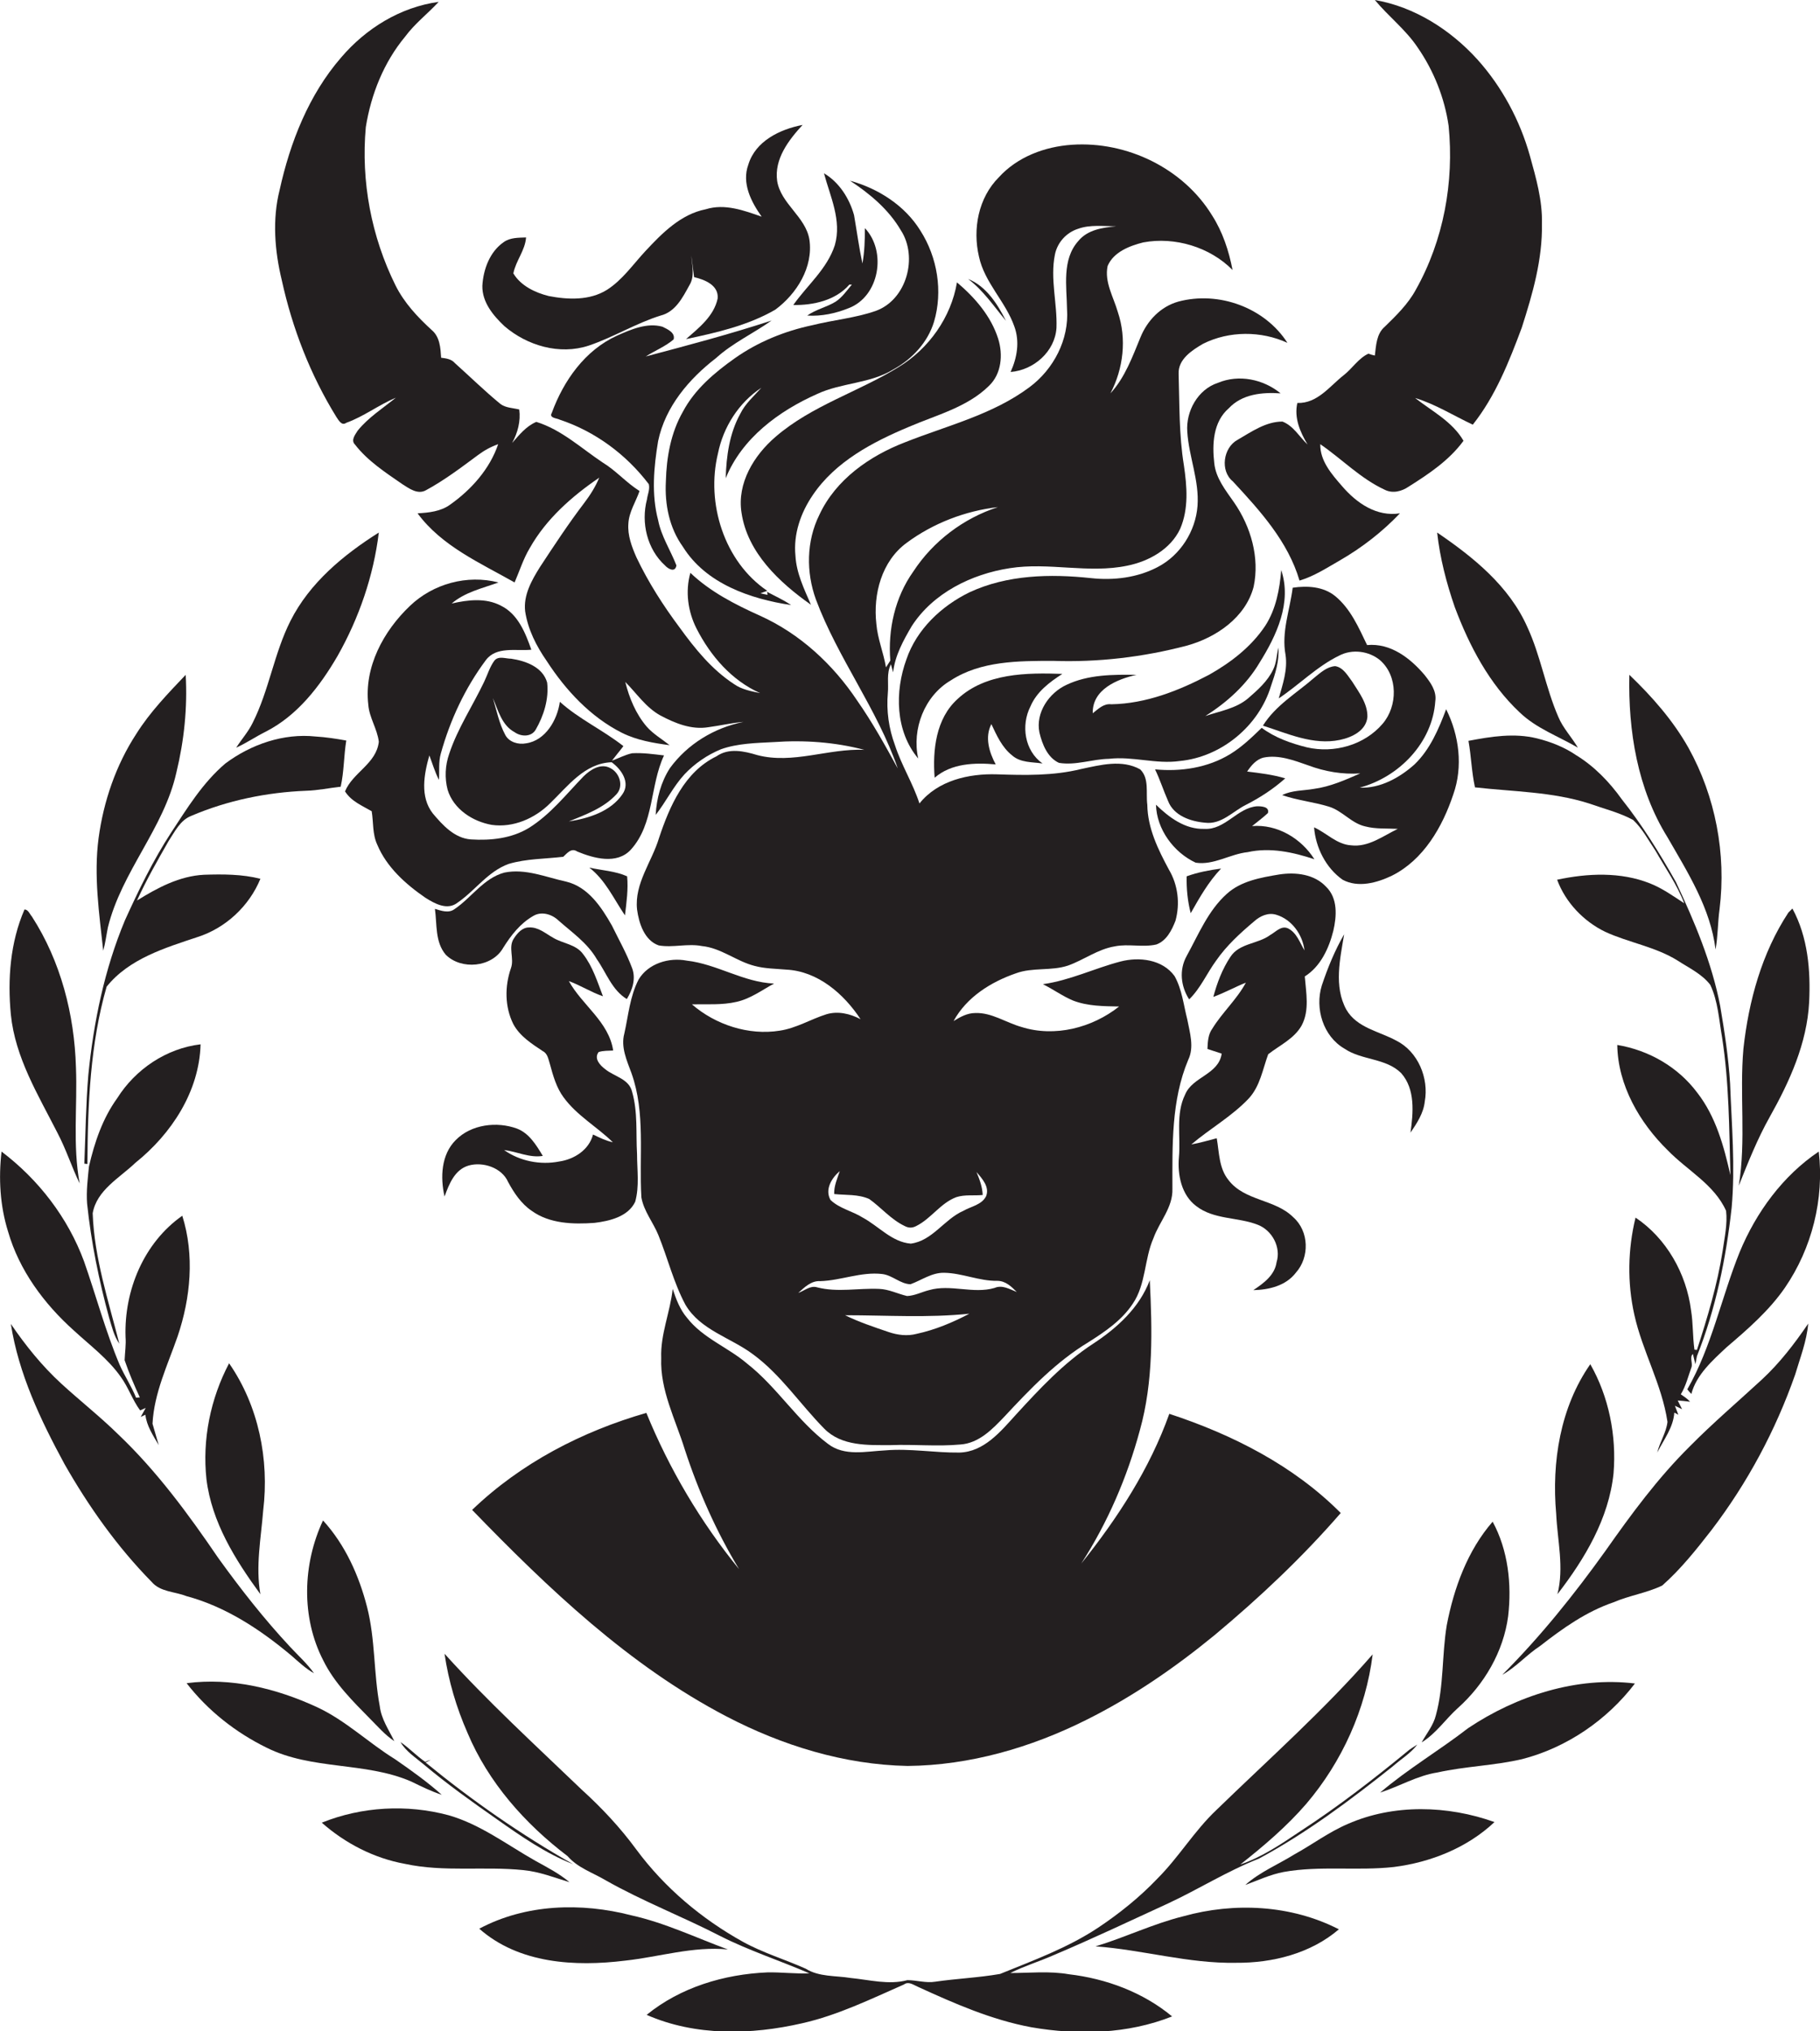
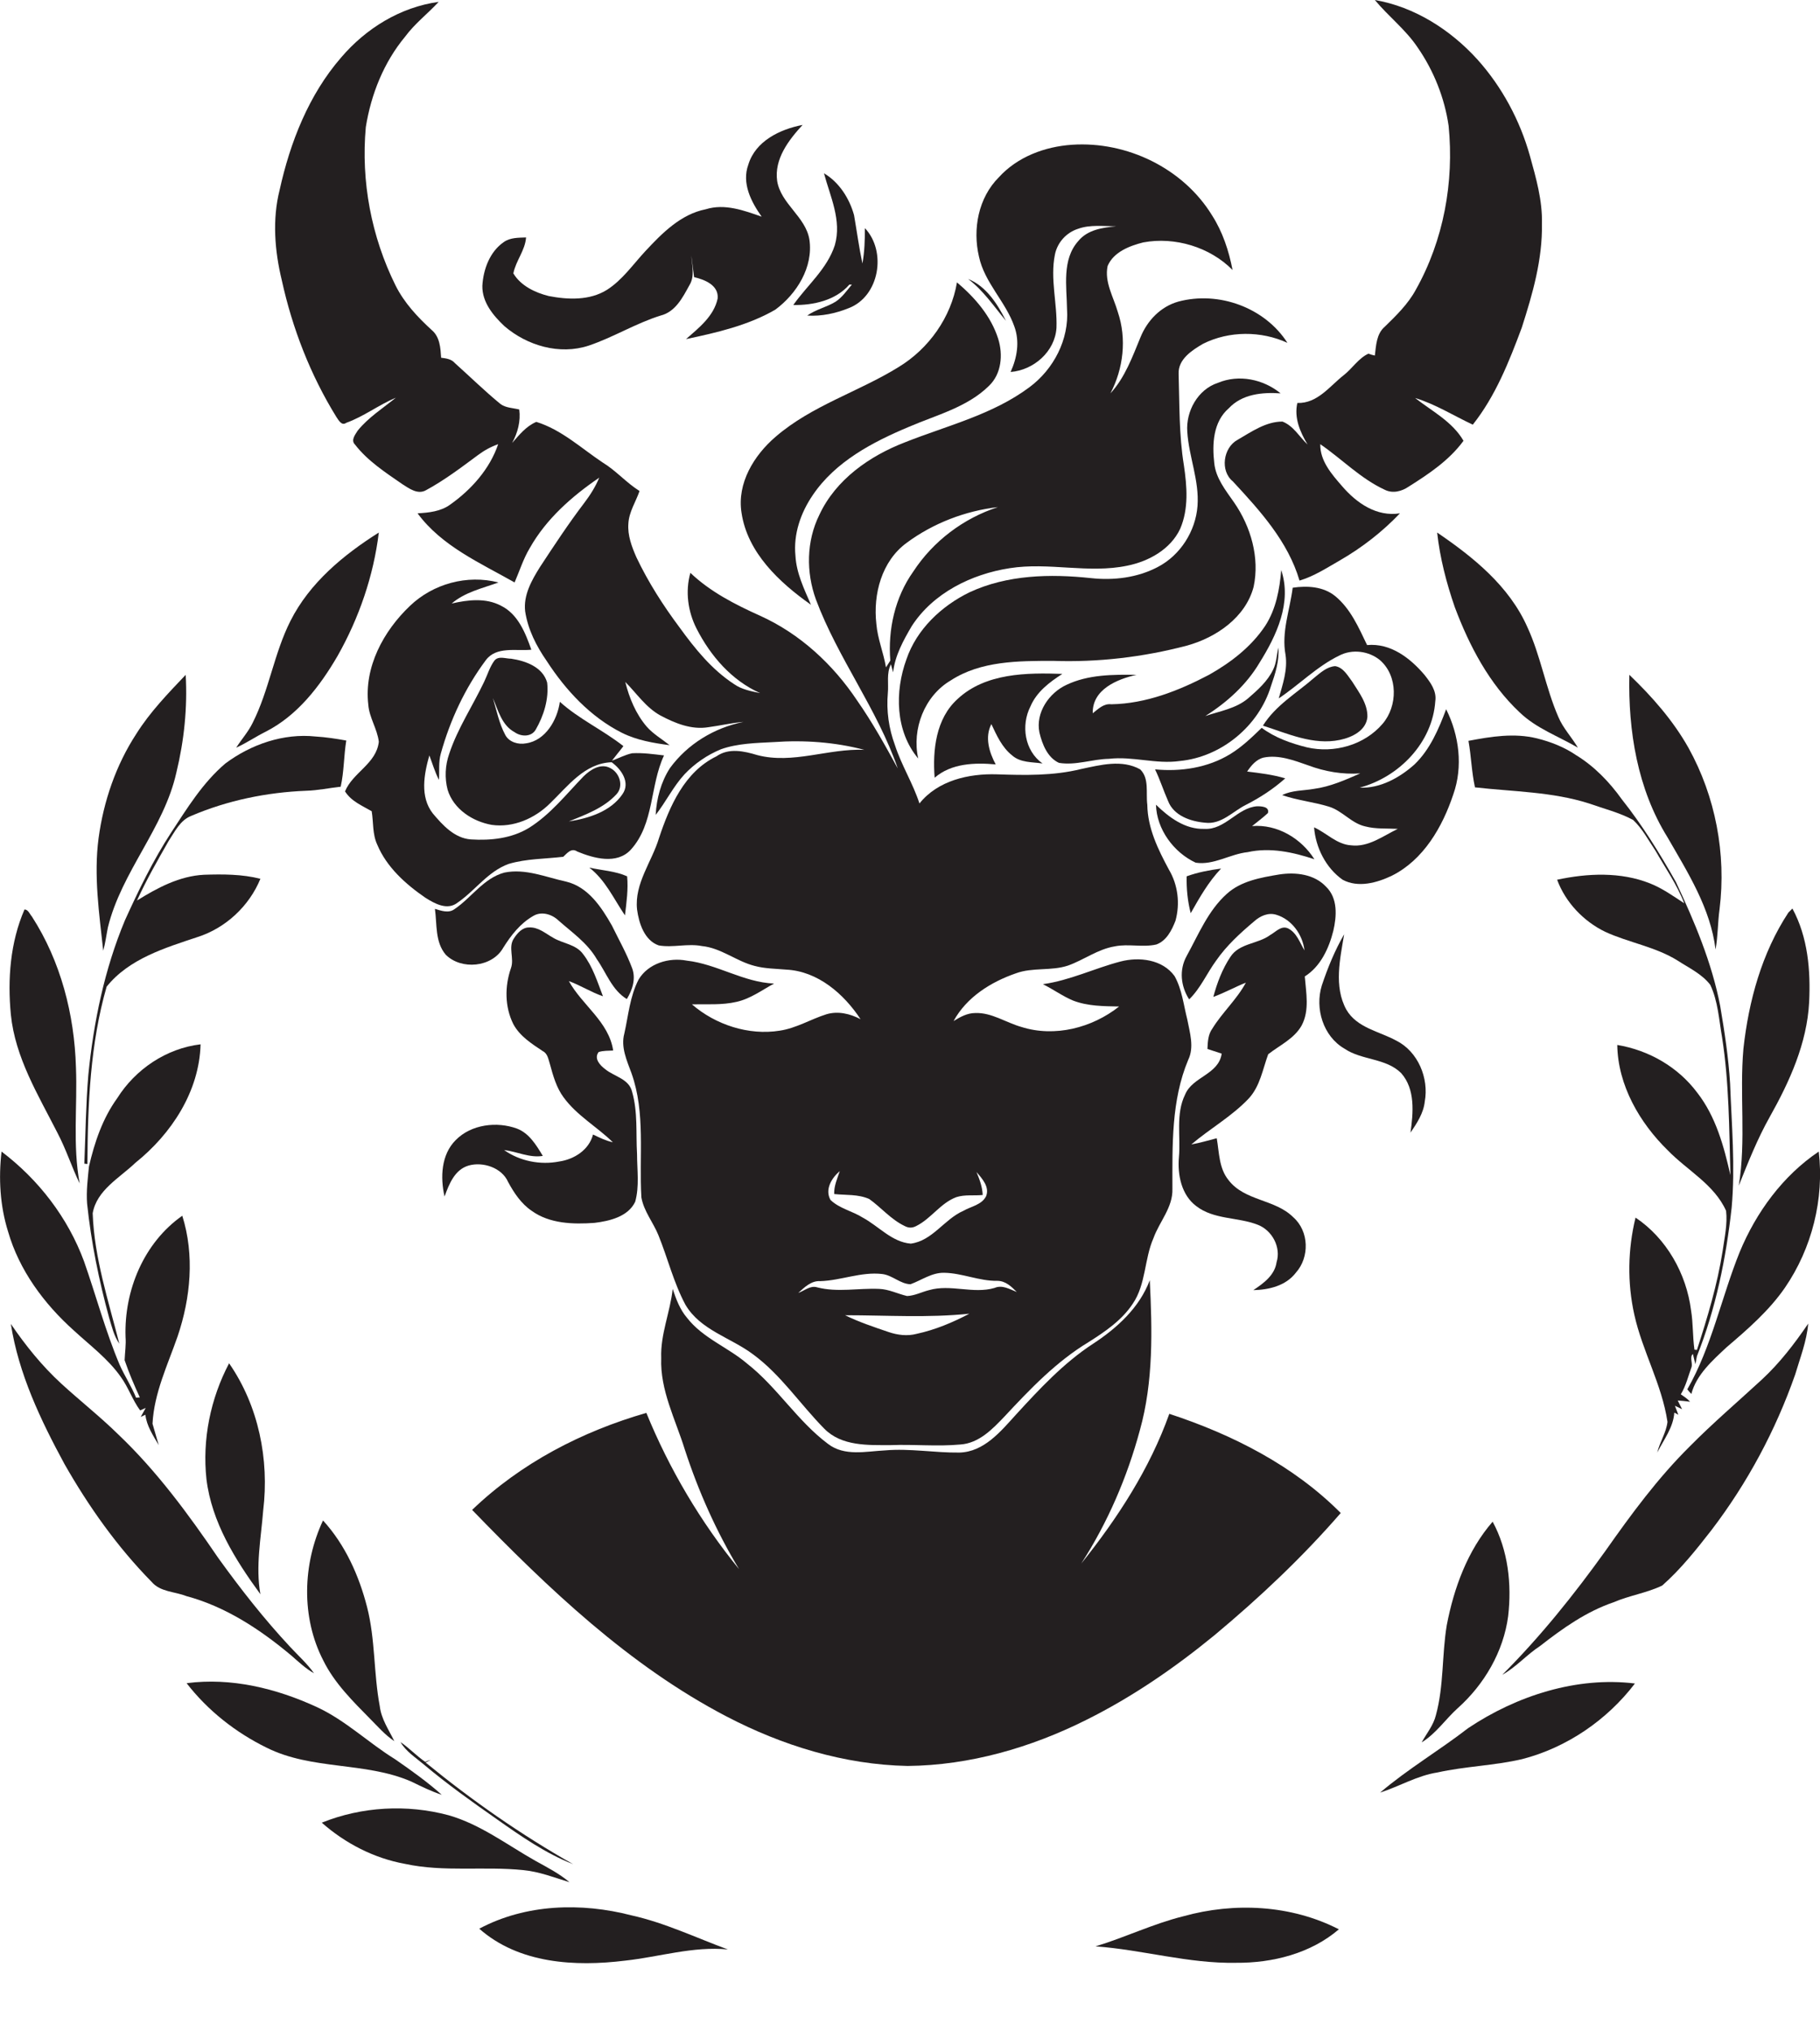
<svg xmlns="http://www.w3.org/2000/svg" version="1.1" id="Layer_1" x="0px" y="0px" viewBox="0 0 587.1 655.3" enable-background="new 0 0 587.1 655.3" xml:space="preserve">
  <g>
    <path fill="#231F20" d="M108.5,134.5c0.7,1,1.7,3,3.2,1.9c5.6-2,10.5-5.8,16-8.1c-4.2,3.4-8.9,6.4-12.3,10.6   c-0.8,1.3-2.3,3.1-0.9,4.5c4.1,5.3,9.8,9,15.3,12.8c2.2,1.4,5,3.5,7.7,1.9c5.9-3.2,11.3-7.3,16.7-11.3c2-1.5,4.2-2.7,6.5-3.5   c-2.7,8-8.7,14.7-15.5,19.5c-3,2.2-6.9,2.6-10.5,2.8c7.8,10.6,20.2,16,31.3,22.3c1.6-3.7,2.8-7.6,4.9-11.1   c5.3-9.4,13.6-16.7,22.4-22.7c-1.2,2.9-2.9,5.6-4.8,8.1c-5.1,6.7-9.7,13.7-14.3,20.7c-2.7,4.3-5.4,9.1-4.8,14.3   c0.9,5.9,3.6,11.2,7,16.1c6.1,9.4,14.1,18,24.2,23.1c4.8,2.4,10.1,3.3,15.4,4c-2.5-2-5.3-3.6-7.4-6c-3.5-4.1-5.6-9.2-6.9-14.4   c3.7,3.7,6.6,8.2,11.3,10.8c4.7,2.5,10,4.7,15.5,3.8c3.8-0.5,7.5-1.4,11.3-1.7c-9.4,1.9-18,7.1-23.7,14.9   c-2.9,4.5-4.3,9.8-4.6,15.1c3.3-4.2,5.7-9.2,9.3-13.1c3.3-3.5,7.4-6.3,11.8-8.1c5.4-1.9,11.3-2,17-2.3c9.8-0.7,19.7,0,29.2,2.5   c-11.6-0.5-23,4.7-34.5,1.7c-4.3-1.3-9.2-2.4-13.2,0.4c-10.3,5-15.1,16.1-18.5,26.3c-2.3,7.7-8,14.7-7.1,23.1   c0.6,4.5,2.4,10,7,11.6c4.6,0.8,9.3-0.7,13.9,0.2c6.2,0.6,11.1,4.9,17,6.4c3.3,0.9,6.8,0.9,10.2,1.2c10.2,0.5,18.6,7.8,24,16   c-3.4-1.8-7.3-2.7-11-1.6c-5.1,1.6-9.7,4.5-15.1,5.3c-10,1.6-20.7-1.9-28.3-8.5c4.8-0.1,9.7,0.3,14.4-0.8c4.5-1,8.2-3.8,12.1-5.9   c-9.9-0.4-18.4-6.3-28.2-7.4c-5.7-1.1-12.4,0.9-15.5,6.1c-2.8,5.4-3.3,11.6-4.6,17.4c-1.2,4.4,0.8,8.7,2.3,12.8   c4.6,12.9,2.4,26.8,3.2,40.1c0.8,4.5,3.8,8,5.5,12.2c3,7.4,4.9,15.3,8.7,22.4c4.8,8.2,14.6,10.6,21.8,16c9,6.6,15.2,16.1,23,24   c5.6,5.7,14.1,5.3,21.5,5.3c7.5-0.3,14.9,0.5,22.4-0.2c6-0.4,10.4-5,14.3-9.1c8.2-8.8,16.6-17.6,27-23.9   c5.4-3.4,10.8-7.1,14.3-12.4c4.3-6.3,3.7-14.4,6.7-21.2c1.9-5.3,6.3-9.9,6.1-15.9c0-14-0.4-28.5,5.1-41.6c2-4.1,0.5-8.8-0.3-13   c-1.2-4.7-1.7-9.7-4.1-14c-3.9-5.4-11.4-6.3-17.5-4.7c-8.4,2.2-16.3,6.1-25,7.3c3.3,1.6,6.4,3.9,9.8,5.3c4.7,1.8,9.8,1.8,14.8,1.9   c-8.7,6.9-20.8,10-31.5,6.6c-5-1.4-9.6-4.7-14.9-4.5c-2.6,0-4.9,1.3-7,2.6c4.2-7.7,12-12.6,20.1-15.4c5.4-2,11.4-0.7,16.8-2.5   c5.1-1.8,9.6-5.3,15.1-6.2c4.4-0.9,9,0.4,13.4-0.6c3.3-1.2,5-4.6,6.2-7.7c1.5-5.5,0.8-11.5-2.1-16.4c-3.5-6.5-6.9-13.4-7-21   c-0.5-3.8,0.7-8.5-2.3-11.4c-5.9-3.3-12.9-1.4-19.1-0.1c-8.9,2.2-18.1,2-27.1,1.7c-9.1-0.3-19.1,2-25,9.4   c-2.1-6.5-5.8-12.3-7.9-18.8c-2-5.4-2.8-11.1-2.3-16.8c0.3-3.1-0.5-6.4,1-9.3l0.7,2.6c0.6-5.4,3.3-10.3,6-14.9   c6.9-10.7,19.3-16.8,31.6-18.7c12.6-2,25.4,1.8,37.9-0.8c7-1.4,14-5.3,17.1-11.9c2.8-6.5,2.2-13.7,1.2-20.5   c-1.6-9.8-1.4-19.7-1.7-29.5c-0.2-4.7,4.3-7.6,7.9-9.7c8.4-4.2,18.7-4.2,27.2-0.3c-7.3-11.4-22.2-16.8-35.2-13.3   c-5.7,1.6-10,6.1-12.2,11.5c-2.6,6.3-5,13-9.7,18.1c4.2-8,5.3-17.6,2.4-26.2c-1.4-4.9-4.4-9.7-3.3-14.9c1.9-4.5,7.1-6.5,11.5-7.6   c10.2-1.9,21.5,1.5,28.8,8.9c-1.2-6.2-3.2-12.3-6.6-17.6c-9.3-15.2-27.5-24-45.2-22.8c-8.8,0.6-17.6,3.9-23.6,10.5   c-6.6,6.6-8.5,16.7-6.4,25.6c1.8,8.4,8.6,14.5,11.4,22.5c1.8,4.9,0.9,10.1-1.2,14.7c7.5-0.6,14.3-6.6,14.8-14.2   c0.3-7.9-2.1-15.8-0.5-23.7c0.8-3.9,3.7-7.1,7.5-8.3c3.9-1.4,8.2-0.8,12.3-0.8c-4.4,0.4-9.3,1.1-12.3,4.8c-5.3,6-3.7,14.6-3.6,21.9   c0.7,9.8-4.3,19.4-12.1,25.2c-11.9,8.9-26.6,12.4-40.2,17.8c-11.4,4.4-22.3,12-27.6,23.4c-4.2,8.5-4.3,18.5-1.1,27.3   c7.1,19,19.8,35.3,26.4,54.5c-4.1-7.5-8.2-14.9-13.1-21.9c-7.8-11.7-18.5-21.6-31.4-27.4c-8-3.6-16-7.7-22.4-13.8   c-1.7,6-0.8,12.5,2,18c4.5,8.8,11.3,16.7,20.5,20.8c-2.9-0.6-6-1.2-8.4-2.9c-7.2-4.7-12.6-11.4-17.6-18.3   c-5.3-7.1-10.1-14.6-13.9-22.6c-1.5-3.4-2.9-7.1-2.6-10.9c0.2-3.8,2.4-7,3.6-10.5c-4.3-2.7-7.6-6.6-11.9-9.2   c-6.9-4.6-13.3-10.6-21.4-13.1c-3.3,1.4-5.5,4.2-7.8,6.8c1.8-3.3,2.8-7,2.3-10.8c-2-0.5-4.4-0.5-6.1-1.8   c-5.1-4.2-9.8-8.8-14.7-13.2c-1.1-1.3-2.9-1.5-4.4-1.7c-0.2-3.1-0.4-6.7-3-8.9c-4.6-4.2-8.9-8.8-11.7-14.4   c-7.8-15.7-11.2-33.6-9.6-51.1c1.7-10.6,5.8-20.9,12.7-29.2c3.1-4.2,7.3-7.4,10.8-11.2C129.1,2.3,118,9.2,110,18.6   c-10.4,12-16.4,27.3-19.8,42.7c-2.4,9.5-1.6,19.6,0.7,29.1C94.3,105.9,100.1,120.9,108.5,134.5z M282.7,201.3   c-1.1-9.6,1.7-20.3,9.8-26.2c8.5-6.3,18.9-10.3,29.4-11.5c-11.1,3.6-20.9,11-27.3,20.8c-5.9,8.3-8.2,18.7-7.4,28.7   c-0.5,0.7-0.9,1.5-1.4,2.2C285,210.5,283.1,206.1,282.7,201.3z M295.7,430.3c-3,0.8-6.2,0.4-9.1-0.6c-4.7-1.6-9.5-3.2-14-5.4   c13.4,0,26.8,0.9,40.1-0.5C307.4,426.6,301.7,429,295.7,430.3z M328,416.8c-2.3-0.9-4.7-2.4-7.2-1.3c-6.9,2-14.2-1.3-21.1,0.7   c-2.4,0.6-4.6,1.8-7.1,1.9c-3-0.7-5.9-2.2-9-2.3c-6.7-0.3-13.4,1.2-20-0.5c-2.2-0.7-4.1,1.1-6.1,1.8c2-1.8,4.2-4,7.1-3.8   c6.7-0.2,13.2-3.1,20-2.3c3.3,0.4,5.8,3.2,9.1,3.3c3.6-1.3,6.9-3.8,10.9-3.7c5.8,0.1,11.3,2.7,17.1,2.6   C324.4,413.2,326.3,415.1,328,416.8z M291.8,395.5c1.3,0.7,2.5,0.7,3.8,0c4.8-2.4,7.8-7.4,12.9-9.3c2.8-0.9,5.7-0.4,8.5-0.7   c-0.1-2.6-1-5-2-7.4c1.8,2.1,4.3,4.8,3.1,7.8c-1.4,2.8-4.9,3.3-7.3,4.7c-6.2,2.7-10,9.7-17,10.6c-6.1-0.5-10.3-5.6-15.5-8.4   c-3.3-2.1-7.5-2.9-10.4-5.7c-1.9-3.4,0.4-7.1,3-9.3c-0.8,2.4-1.9,4.8-1.8,7.4c3.8,0.4,7.7,0,11.3,1.6   C284.2,389.5,287.4,393.4,291.8,395.5z" />
    <path fill="#231F20" d="M413.7,136c-5.4,0-10,3.3-14.5,5.9c-4.6,2.5-5.7,10-1.5,13.4c8.8,9.5,17.8,19.4,21.5,32   c4.7-1.4,8.8-4.1,13-6.5c7.1-4.1,13.7-9.2,19.4-15.2c-7.5,1.2-14-3.3-18.7-8.8c-3.3-3.8-7.1-8.1-7-13.5c7,4.8,13,11.1,20.8,14.7   c2.6,1.3,5.5,0.5,7.7-1c6.5-4.1,13.1-8.5,17.7-14.8c-3.6-6.2-10.1-9.5-15.6-13.8c6.6,2,12.4,5.7,18.6,8.6   c7.3-9.2,11.7-20.3,15.8-31.3c3.5-10.9,6.7-22,6.5-33.5c0.2-7.5-1.9-14.8-3.9-22c-3.2-11.4-9-22.2-16.9-31   c-8.7-9.6-20.3-17-33.1-19.2c4.4,5.3,10,9.6,13.8,15.3c5.2,7.5,8.7,16.3,10,25.3c1.8,18.1-1.6,36.9-10.6,52.9   c-2.5,4.6-6.3,8.3-10,11.9c-2.7,2.3-2.8,6.1-3.2,9.3c-0.5-0.1-1.6-0.4-2.1-0.6c-3.2,1.5-5.2,4.8-7.9,6.9c-4.6,3.6-8.5,9.2-15,9   c-1.1,4.8,0.9,9.4,3.3,13.4C419.2,141,417.3,137.4,413.7,136z" />
    <path fill="#231F20" d="M162.7,105.2c7.3,6.3,17.8,9.4,27.2,6.3c8-2.7,15.2-7.2,23.2-9.7c4.8-1.2,7.1-5.8,9.3-9.8   c1.8-2.9,0.8-6.4,0.6-9.6c0.3,2.4,0.6,4.7,0.9,7c3.4,0.8,8,2.6,7.6,6.9c-1.2,5.7-6.1,9.5-10.2,13.1c9.9-2.1,20-4.4,28.8-9.5   c6.9-5.1,12.3-13.7,11-22.6c-1.2-7.4-9.2-11.5-10.4-18.9c-1-7.1,3.7-13.2,8.2-18.1c-7.3,1.4-15.2,5.2-17.5,12.8   c-2.2,6,0.9,12,4.3,16.8c-5.7-2-11.9-4.3-18-2.4c-8.1,1.6-14.1,7.7-19.5,13.5c-4,4.3-7.4,9.3-12.4,12.5c-5.6,3.5-12.6,3.2-18.8,2   c-4.4-1.1-9-3.3-11.4-7.3c0.8-4.1,3.8-7.4,4.1-11.6c-2.4,0.1-5.1,0-7.2,1.5c-4.5,3.1-6.6,8.8-6.9,14.1   C155.5,97.5,159.1,101.8,162.7,105.2z" />
    <path fill="#231F20" d="M269.3,79.1c-2.5,7.7-8.9,12.9-13.4,19.3c6.5,0.1,13.7-1.5,18.1-6.6c0.2,0,0.6,0,0.8,0   c-1.6,1.9-3.1,4.1-5.2,5.5c-2.9,1.8-6.4,2.5-9.2,4.5c4.6,0.3,9.2-0.7,13.4-2.4c9.9-3.8,12.3-18.3,5.2-25.8c0,3.8-0.1,7.6-0.8,11.4   c-1.1-5.2-1.8-10.4-2.7-15.6c-1.5-5.4-4.8-10.6-9.7-13.5C267.8,63.4,271.6,71.1,269.3,79.1z" />
-     <path fill="#231F20" d="M290.6,74.3c5.6,8.6,1.9,22.4-8.1,26c-6.6,2.3-13.6,2.9-20.4,4.6c-9,1.9-17.6,5.4-25.1,10.7   c-6.5,4.6-12.9,10-16.7,17.2c-3.9,6.8-5.3,14.7-5.5,22.5c-0.4,7.4,1.1,15,5.5,21.1c7.4,11.9,21.7,16.8,34.9,18.8   c-2.5-1.7-5.2-2.9-7.8-4.3c0.1,0.2,0.2,0.7,0.2,1l-2.3-0.5c0.7-0.3,1.5-0.5,2.2-0.8c-13.9-9.4-19.8-28.3-15.9-44.3   c1.7-8.5,6.7-16.4,14-21.2c-2.4,2.7-5.2,5.1-6.8,8.4c-3.5,6.3-4.5,13.7-4.7,20.8c5.2-12.9,17.1-21.7,29.5-27.2   c7.9-3.7,17.2-3.3,24.7-8c6-3.3,11-8.7,13-15.3c2.9-9.8,1.1-20.8-4.4-29.4c-5-8.1-13.6-13.6-22.7-16.1   C280.6,62.5,286.7,67.6,290.6,74.3z" />
    <path fill="#231F20" d="M324.5,103.5c-2.7-5.4-6.4-11.2-12.2-13.5C317.2,93.7,320.6,98.8,324.5,103.5z" />
    <path fill="#231F20" d="M289.9,118.4c-12.9,8-28,12.4-39.7,22.5c-7,6-12.5,15-11,24.5c1.9,12.9,12.2,22.5,22.4,29.7   c-2.2-5.1-4.7-10.2-5-15.8c-0.7-7,1.7-13.9,5.6-19.6c7.3-10.8,19.3-17.1,31-22c8.8-3.8,18.8-6.3,25.8-13.2c4.1-3.9,4.6-10.1,3-15.2   c-2.3-7.3-7.5-13.3-13.3-18.2C306.8,102.4,299.6,112.5,289.9,118.4z" />
-     <path fill="#231F20" d="M214.5,182.4c1.1,1.2,3.3,2.4,3.7,0c-1.9-4.9-4.9-9.4-5.9-14.6c-2.2-8.3-1.4-17.1,0-25.5   c2.3-11.1,10-20.1,18.7-26.8c5.4-4.9,12-7.9,17.9-12.1c-13.4,4.4-27,8-40.6,11.6c3-1.9,6.3-3.2,9-5.5c0.6-2.2-2-3.3-3.6-4.1   c-5-1.4-10.2,0.9-14.7,2.9c-10.3,4.7-17.2,14.5-21,24.9c-1,1.7,1.7,1.7,2.6,2.2c11.4,3.8,21.4,11.2,28.7,20.8   c0.4,1.7-0.4,3.3-0.6,4.9C206.7,168.7,208.8,177.2,214.5,182.4z" />
    <path fill="#231F20" d="M306.7,219.5c9.7-6.3,21.8-6.3,33-6.3c14.5,0.5,29-1.2,43.1-4.9c9.5-2.6,19-9.1,21.6-19   c2-9.4-0.9-19.4-6.3-27.2c-2.7-3.9-5.9-7.8-6.4-12.7c-0.7-6.1-0.4-13.3,4.7-17.7c4.3-4.6,10.8-5.2,16.7-4.8   c-5.6-4.6-13.5-6.2-20.2-3.4c-6.5,2.1-10.4,9.2-9.9,15.8c0.5,8,3.9,15.7,3.3,23.9c-0.6,8.1-5.5,15.9-12.8,19.7   c-6.6,3.5-14.3,4.4-21.6,3.6c-13.1-1.4-27-1.1-39.2,4.6c-9,4.4-17,11.9-20.3,21.6c-3.8,10.4-3.6,23.2,3.8,32   C294.1,235.2,298.2,224.5,306.7,219.5z" />
    <path fill="#231F20" d="M108.9,211.6c6.9-12.2,11.6-25.8,13.3-39.8c-11.4,7.2-22.3,16.2-28.5,28.5c-5.3,10.5-6.9,22.4-12.2,32.9   c-1.4,2.9-3.6,5.3-5.3,8c3.3-1.5,6.2-3.5,9.4-5.1C95.9,230.9,103.2,221.4,108.9,211.6z" />
    <path fill="#231F20" d="M463.6,171.8c0.9,8.2,3,16.3,5.7,24.1c4.7,12.5,11.1,24.7,20.9,33.9c5.4,5.2,12.5,7.7,18.8,11.4   c-2-3.4-4.8-6.3-6.3-9.9c-4.1-9.4-5.7-19.7-10-29C486.8,189,475.2,179.7,463.6,171.8z" />
    <path fill="#231F20" d="M341.6,246.1c5.4,0.9,10.7-1.2,16.1-1.3c7.7-0.9,15.2,1.8,22.9,0.7c13.4-1.3,25.5-11.3,29.4-24.2   c1.4-4,2.7-8.1,2.4-12.4c-0.6,2.4-0.6,4.9-1.7,7.1c-1.8,3.8-5,6.6-8.1,9.3c-3.9,3.3-9.1,4.1-13.8,5.7c7-4.4,13.3-10.1,17.5-17.2   c5.5-8.8,10.5-19.4,7-29.9c-0.5,6.2-1.7,12.6-5.1,17.9c-4.5,6.8-11.1,11.9-18.2,15.9c-9.7,5.1-20.3,9.3-31.5,9.5   c-2.5-0.3-4.2,1.5-6,2.9c-0.2-7.7,7.9-11,14.1-12.4c-7.6-0.1-15.5-0.1-22.5,3.2c-5.7,2.6-10.1,9-8.8,15.4   C336.2,240.1,337.9,244.4,341.6,246.1z" />
    <path fill="#231F20" d="M137.2,289.6c3,1.9,7.1,4.2,10.4,1.6c5.7-3.9,9.8-10.1,16.5-12.5c5.7-1.7,11.7-1.6,17.6-2.3   c1.2-1.1,2.6-3,4.5-1.7c5.3,2.2,12.8,4.3,17.3-0.6c7.6-8.4,6.1-20.6,10.7-30.4c-3.4-0.4-6.8-0.9-10.3-0.7c-2.3,0.5-4.3,1.6-6.5,2.4   c1.2-1.6,2.5-3.1,3.7-4.7c-6.6-5.2-14.3-8.7-20.5-14.3c-0.8,5.8-4.6,12.5-10.9,13.4c-2.5,0.5-5.5-0.4-6.7-2.7   c-2-3.7-2.8-7.9-4-11.9c1.7,4,2.9,8.8,7,11c2.1,1.5,5.4,1.6,6.8-0.8c2.6-4.5,4.3-9.9,3.7-15.2c-1.4-5-6.9-7-11.6-7.7   c-1.8,0-4.1-1-5.4,0.6c-1.5,2-2.2,4.5-3.3,6.8c-3.7,7.8-8.6,15.1-11.3,23.3c-1.3,3.7-1.5,7.8-0.5,11.6c1.9,6.2,8,10.2,14.2,11.3   c7,1,14-2.1,18.9-7c5.7-5.5,11.1-12.9,19.8-13.2c3.2,2.3,6.1,6.6,3.5,10.3c-3.8,5.6-10.9,7.8-17.3,8.8c5.4-2.2,11.2-4.3,15.3-8.7   c2.5-2.6,1.1-7-1.9-8.5c-3.1-1.7-6.5,0.5-8.7,2.7c-5.6,5.8-10.7,12.3-17.6,16.6c-5.6,3.4-12.3,4.1-18.7,3.7   c-5.3-0.4-9.1-4.6-12.3-8.4c-4.2-5.4-2.8-12.7-1.1-18.7c1,2.6,1.8,5.4,3.1,7.9c0.2-2.8-0.2-5.7,0.6-8.5c3-10.8,7.8-21.1,14.5-30.1   c3.4-4.6,9.8-2.9,14.7-3.4c-1.9-5.4-4.3-11.5-9.8-14.2c-4.9-2.6-10.7-1.9-15.9-0.7c4.3-3.7,9.9-4.9,15.1-6.8   c-10.1-2.6-21.1,0.4-28.6,7.6c-8.5,8.1-14.8,19.7-13.4,31.8c0.3,4.2,2.9,7.8,3.4,12c-0.8,7.1-8.4,9.9-10.9,16   c2,3.2,5.5,4.6,8.6,6.4c0.6,3.6,0.2,7.4,1.8,10.8C124.7,279.7,130.8,285.2,137.2,289.6z" />
    <path fill="#231F20" d="M388.7,265.4c5.3,0.7,9-3.7,13.3-5.8c4.5-2.3,8.8-5.1,12.6-8.5c-4-1.2-8.2-1.7-12.3-2.2   c1.3-1.9,2.9-3.9,5.3-4.5c4.9-1,9.8,0.9,14.4,2.5c5.3,2,11.1,3,16.8,2.6c-4.8,2.1-9.7,4.3-15,5c-3.4,0.6-7,0.4-10.2,2   c4.9,1.7,10.1,2.2,15,3.7c4.4,1.3,7.3,5.4,11.8,6.4c3.4,0.9,7,0.6,10.5,0.8c-4.8,2.3-9.5,6-15.1,5.3c-4.6-0.3-7.9-4-11.9-5.8   c0.5,6.5,3.8,13.1,9.2,16.9c5,2.7,11.1,1,15.9-1.3c10.2-5.1,16.3-15.7,19.8-26.2c3.2-9,1.9-19.1-2.3-27.5   c-2.4,6.4-5.2,13-10.2,17.8c-4.8,4.3-11.1,7.8-17.7,7.5c12.7-3.4,23.5-14.5,24.4-27.9c0.5-3.3-1.6-6.1-3.5-8.5   c-4.6-5.4-10.9-10.3-18.5-9.6c-2.7-5.6-5.3-11.7-10.3-15.8c-3.8-3.1-9-3.4-13.7-2.7c-0.9,7.2-3.7,14.3-2.3,21.7   c0.7,4.8-0.9,9.4-2.2,14c6.6-4.4,12.3-10.3,19.5-13.8c4.2-2.2,9.6-1.5,13.2,1.5c5.8,5.1,5.7,14.8,0.8,20.5   c-5.9,6.9-15.7,9.6-24.4,7.6c-5.2-1.3-10.3-3.1-14.6-6.3c-3.2,3.1-6.4,6.2-10.2,8.5c-7.2,4.4-15.9,5.7-24.2,4.9   c1.6,3.3,2.7,6.8,4.2,10.2C378.6,263.1,384,265,388.7,265.4z" />
    <path fill="#231F20" d="M432.2,238.7c3.9-0.8,8.5-3,8.9-7.4c0.1-4.3-2.7-7.9-4.9-11.4c-1.5-2-2.9-4.6-5.5-5   c-2.7,0.2-4.7,2.1-6.7,3.7c-5.7,5-12.5,8.9-16.6,15.5C415.3,236.6,423.6,240.5,432.2,238.7z" />
    <path fill="#231F20" d="M326.5,243.7c2.7,2.4,6.5,2.1,9.8,2.6c-5.8-4.1-7-12.3-3.9-18.4c2-4.7,6.1-7.8,10.3-10.5   c-11.5-0.4-24.8-0.3-33.8,8.1c-7,6.3-8.1,16.5-7.4,25.4c5.4-4.7,13-4.9,19.7-4.3c-2.1-3.9-3.6-8.8-1.4-13   C321.5,237.2,323.2,241.1,326.5,243.7z" />
    <path fill="#231F20" d="M34.8,299.2c4.4-18,18.1-32,22.1-50c2.5-10.3,3.6-20.9,3-31.5c-5.7,6-11.5,12-15.9,19   c-6.6,10.1-10.6,21.8-12.2,33.7c-1.6,12.1,0.2,24.3,1.5,36.3C34,304.2,34.3,301.7,34.8,299.2z" />
    <path fill="#231F20" d="M553.4,306.3c0.8-4.3,0.7-8.7,1.3-13c2.2-17.8-1.3-36.3-10-52c-5-8.9-11.8-16.6-19.1-23.6   c-0.4,18.1,2.6,36.8,12.3,52.4C544.4,281.4,551.8,293,553.4,306.3z" />
    <path fill="#231F20" d="M34.4,318.3c7.2-9,18.8-12.5,29.3-16c9.1-2.9,16.7-10,20.3-18.8c-5.9-1.5-12.1-1.5-18.2-1.3   c-7.9,0.4-15,4.2-21.6,8.3c3-6.6,6.6-12.9,10.2-19.2c2-3,3.7-6.7,7.3-8.1c11.7-5,24.4-7.6,37.1-8.1c3.7-0.1,7.4-0.9,11.1-1.3   c1.1-4.9,1-10,1.8-14.9c-3.3-0.6-6.6-1.1-9.9-1.3c-10.3-1.1-20.8,2.5-29.1,8.7c-7.3,6.2-12.3,14.4-17.5,22.3   c-5.8,8.9-10.5,18.6-14.9,28.3c-6.6,15.8-10.1,32.8-11.8,49.8c-0.8,9.5-0.9,19.1-1.3,28.7l1,0.1C28.3,356.2,29.1,336.7,34.4,318.3z   " />
    <path fill="#231F20" d="M495.8,238.2c-7.3-1.8-14.8-0.6-22.1,0.8c0.9,5,1,10,2.1,15c12.3,1.4,24.9,1.4,36.8,5.2   c4.8,1.7,9.7,2.9,14.2,5.3c3,2.8,4.9,6.5,7.2,9.9c3.2,5.6,7,11,9.3,17c-3.5-2.3-7-4.8-11-6.4c-9.5-3.8-20.2-3.3-30-1.2   c2.7,7.3,8.5,13.4,15.5,16.8c7.6,3.5,16.2,4.8,23.4,9.3c3.7,2.4,7.8,4.3,10.5,7.8c2.5,5.3,2.8,11.2,3.8,16.9   c2.3,14.7,2.3,29.7,2.7,44.5c-2.1-9.3-4.7-18.9-10.7-26.6c-6.2-8.3-15.6-13.7-25.8-15.4c0.2,13,7.2,25.1,16.3,34   c6.3,6.5,15,11,18.8,19.5c0.5,4.3-0.5,8.6-1.1,12.9c-1.7,10.9-4.9,21.5-8.3,32c-0.2,0-0.6-0.1-0.8-0.1c-0.6-4.2-0.4-8.5-1.1-12.7   c-1.5-11.8-7.9-23.2-17.9-29.9c-2.5,10.2-2.7,21-0.4,31.3c2.6,11.8,8.9,22.5,10.7,34.6c-0.4,3.5-2.5,6.5-3.3,9.9   c2.1-4.2,5.2-8.1,5.5-12.9l1.3,0.7c-0.3-0.7-0.8-2.2-1.1-2.9l2.3,1.1l-1.4-2.8c1.3,0.1,2.6,0.2,4,0.4c-0.9-1-2-1.7-3-2.4   c1.7-2.8,2.4-5.9,3.5-8.9c0.3-1.3-0.7-3.2,0.4-4.1c0.2,0.8,0.6,2.5,0.8,3.3c0.1-0.7,0.4-1.9,0.5-2.6c6.1-15.3,9.4-31.6,11.2-47.9   c1.2-13.3,0-26.7-0.5-40c-0.5-8.4-1.8-16.8-3.2-25.1c-2.7-14-8.3-27.2-14.3-40c-5.2-9.2-10.8-18.3-17.4-26.6   c-4-5.6-8.9-10.7-14.8-14.3C504.6,241,500.2,239.3,495.8,238.2z" />
    <path fill="#231F20" d="M385.7,278.3c5.8,0.9,11.1-2.8,16.8-3.4c7.2-1.6,14.6,0,21.5,2.3c-4.2-6.7-12-11.4-20.1-10.7   c1.7-1.4,3.5-2.7,5.1-4.2c0.6-2.1-2.1-2.2-3.5-2.2c-6.4,0.5-10.3,7.7-17,7.3c-6.2,0.2-11.4-3.7-15.6-7.8   C373.1,267.5,378.6,275,385.7,278.3z" />
    <path fill="#231F20" d="M201.6,295.3c0.5-4.2,1.1-8.4,0.7-12.6c-3.8-1.7-8.1-1.9-12.2-2.8C195.3,283.9,198,290,201.6,295.3z" />
    <path fill="#231F20" d="M384.1,294.6c2.9-5.1,5.7-10.1,9.8-14.4c-3.8,0.5-7.5,1.2-11.1,2.5C382.7,286.7,383.1,290.7,384.1,294.6z" />
    <path fill="#231F20" d="M162.7,281.5c-6.7,1.8-10.6,8.1-16.1,11.8c-1.9,1.4-4.3,0.5-6.3-0.1c0.7,5,0,10.7,3.5,14.8   c5,5,14.9,4.1,18.5-2.2c2.5-4,5.5-7.9,9.7-10.3c2.6-1.6,6-0.6,8.1,1.4c4.4,3.9,9.4,7.3,12.4,12.5c3.1,4.4,4.9,10,9.7,12.9   c1.8-2.9,3-6.6,1.7-10c-1.8-4.8-4.3-9.2-6.5-13.7c-3.4-6-7.7-12.5-14.8-14.2C176.1,283,169.5,280.1,162.7,281.5z" />
    <path fill="#231F20" d="M385.9,389.1c5.7,4.4,13.4,3.5,19.8,6c4.7,1.8,7.6,7.3,6.1,12.1c-0.6,4.2-4.2,6.8-7.5,9   c5-0.1,10.5-1.4,13.7-5.6c4.5-5,4.3-13.4-0.8-17.9c-5.9-5.9-15.7-5.2-20.9-12c-3.1-3.8-3-8.9-3.8-13.5c-2.7,0.7-5.4,1.5-8.2,2   c6-5.1,13-9,18.5-14.8c3.7-4,4.5-9.4,6.3-14.3c3.7-2.9,8.4-5,10.8-9.3c2.6-4.9,1.4-10.6,1-15.8c5.1-3.2,7.8-9.1,9.2-14.7   c1.1-4.7,1.5-10.5-2.3-14.2c-3.8-4.1-9.8-4.8-15.1-4c-6,1-12.4,2.1-17,6.3c-6,5.4-9.1,13.1-12.9,20c-2.5,4.5-1.9,9.8,0.8,14   c3.7-3.6,5.7-8.4,8.7-12.5c3.4-4.9,7.8-8.9,12.3-12.7c1.9-1.7,4.5-2.9,7.1-2.1c5,1.5,8.5,6.4,9.1,11.5c-1.5-2.5-2.5-5.7-5.3-7.1   c-2.2-1-3.9,1.1-5.7,2.1c-4,3-10,2.6-12.9,7.1c-2.6,3.9-4.3,8.4-5.5,12.9c3.6-1.3,7-3.2,10.5-4.6c-2.9,5.4-7.6,9.6-10.8,14.8   c-1.4,1.9-1.5,4.3-1.6,6.6c1.5,0.5,3.1,1,4.6,1.5c-1,6.8-9.4,7.4-11.8,13.2c-3.1,6.3-1.4,13.5-2,20.2   C379.8,379,381.1,385.5,385.9,389.1z" />
    <path fill="#231F20" d="M18.5,365.4c2.8,5.3,4.6,11,7.2,16.4c-2.3-12.4-0.7-25-1.2-37.5c-0.5-17-4.9-34.2-14.2-48.6   c-0.7-0.8-1.2-2.3-2.4-2.3c-4.6,10.6-5.5,22.5-4.4,33.9C4.9,341.2,12.3,353.2,18.5,365.4z" />
    <path fill="#231F20" d="M570.9,360.3c6.4-11.4,12-23.7,12.7-37c0.5-10.2-0.4-21-5.4-30.2c-0.3,0.3-1,1-1.3,1.3   c-8.6,13.1-12.8,28.5-14.5,43.9c-1.3,14.7,0.9,29.5-1.5,44.2C563.9,375,566.9,367.4,570.9,360.3z" />
    <path fill="#231F20" d="M151.2,376c4.6-1.3,10.7,0.7,12.7,5.3c1.9,3.5,4.2,7,7.6,9.3c5.8,4.2,13.4,4.4,20.3,3.9   c4.9-0.6,10.8-2,13.1-6.8c1.4-5,0.6-10.3,0.6-15.4c-0.4-6.7,0.3-13.5-1.6-20.1c-1-4.2-5.8-4.9-8.7-7.3c-1.6-1.2-3.7-3.4-2.1-5.5   c1.5-0.5,3.1-0.4,4.7-0.5c-1.4-9.3-10-14.6-14.3-22.4c3.8,1.4,7.2,3.6,11,4.9c-1.8-4.7-3.3-9.6-6.4-13.6c-2.3-3.2-6.6-3.4-9.7-5.3   c-2.5-1.4-4.8-3.5-7.8-3.3c-2.1,0-3.7,1.8-4.8,3.5c-2,2.9,0.2,6.5-1,9.7c-2,5.8-2,12.4,0.8,18c2.1,3.9,5.9,6.3,9.5,8.7   c1.6,0.8,1.8,2.7,2.3,4.2c1,3.7,2.1,7.6,4.4,10.7c4.3,5.9,10.8,9.5,15.9,14.5c-2.3-0.5-4.3-1.5-6.4-2.5c-1.3,5-6.1,8-10.9,8.7   c-6.1,1.2-12.7-0.1-17.8-3.7c4.2,0.5,8.2,2.6,12.5,1.9c-2.1-3.5-4.4-7.3-8.3-8.8c-6.5-2.4-14.8-1.4-19.8,3.7   c-4.7,4.7-5,12-3.6,18.2C144.9,381.9,146.7,377.3,151.2,376z" />
    <path fill="#231F20" d="M459.6,355.4c1.4-7.6-2.2-16.2-9.2-19.7c-5.5-3-12.7-4.1-16.1-10c-4.1-7.5-2-16.4-0.7-24.3   c-3,5.2-5.3,10.8-7.2,16.5c-2.3,7.4,0.4,16.4,7.3,20.4c5.6,3.8,13.4,3,18.3,7.9c4.6,5.2,3.9,12.8,3,19.2   C457.1,362.3,459.2,359.1,459.6,355.4z" />
    <path fill="#231F20" d="M43.7,375.1c11.6-9.3,20.6-23,21-38.2c-11,1.3-21,8-26.9,17.4c-4.7,6.5-7.3,14.2-9.1,22   c-0.4,4-0.9,8-0.6,12c1.3,12.4,3.8,24.7,7.1,36.8c0.9,2.9,1.5,5.8,3.3,8.4c-3.5-13.8-8.1-27.7-8.6-42.1   C31.2,383.9,38.6,380,43.7,375.1z" />
    <path fill="#231F20" d="M23.8,429.2c5.2,4.8,11,9.1,15.1,14.9c2.5,3.4,3.8,7.5,6.3,10.9l1.8-0.8c-0.4,0.7-1.2,2.2-1.6,2.9l1.5-0.7   c0.4,3.6,2.5,6.7,4.3,9.8c-0.5-1.7-1.5-5.1-2-6.9c0.5-9.9,4.9-19,8.1-28.2c4.2-12.4,5.5-26.2,1.5-38.9   c-12.4,8.7-18.8,24.1-18.3,39.1c0.2,2.5-0.2,5-0.3,7.5c1.4,4.1,3.1,8.1,4.9,12c-0.3,0-0.9,0.1-1.2,0.1c-1.5-3.7-3.7-7-5.3-10.6   c-4.6-10.9-7.6-22.3-11.5-33.4c-5.2-14.1-14.7-26.4-26.6-35.4c-1,8.6-0.5,17.5,2.1,25.8C6.2,409.8,14.2,420.6,23.8,429.2z" />
    <path fill="#231F20" d="M561.2,403.9c-5.9,14.6-9,30.5-16.9,44.3c0.4,0.5,0.8,1,1.3,1.5c1.6-6.2,6.8-10.8,11.4-15.1   c6.8-5.8,13.7-11.8,18.8-19.2c8.7-12.7,12.7-28.6,10.9-43.9C575.1,379.3,566.5,391.1,561.2,403.9z" />
    <path fill="#231F20" d="M234.3,553.7c18,9.4,38,15.6,58.5,16c20-0.2,39.7-5.9,57.5-14.8c14.9-7.4,28.7-16.9,41.5-27.4   c14.5-12.1,28.3-25.1,40.7-39.4c-15.2-15.3-34.9-25.3-55.3-32c-6.3,17.7-16.7,33.7-28.4,48.3c8.5-13.2,14.8-27.8,18.9-43   c4.4-15.7,4-32.3,3.2-48.4c-3.3,8.8-10.5,15.4-18.3,20.5c-9.5,6.2-17.3,14.6-24.9,22.9c-4.9,5.4-10.3,12-18.2,12.2   c-8,0.1-16-1.4-24-0.7c-6.1,0.3-13.1,2-18.4-2.1c-9.9-7.4-16.4-18.3-26.1-25.9c-6.2-5.3-14.3-8.2-19.4-14.8c-2.3-2.7-3.5-6-4.6-9.3   c-0.8,7.5-4,14.7-3.7,22.3c-0.4,10.4,4.6,19.8,7.6,29.5c4.4,13.5,10.2,26.5,17.5,38.6c-12.4-15.2-22.5-32.3-29.9-50.4   c-20.8,6-40.5,16.2-56.2,31.3C176.9,512.5,202.9,537.3,234.3,553.7z" />
    <path fill="#231F20" d="M101.3,539.8c-2.2-3.1-5.1-5.7-7.7-8.5c-8.4-9-16-18.7-23.2-28.7c-9.6-14.1-19.8-28-32.2-39.8   c-5.9-5.8-12.4-10.9-18.5-16.5c-6.2-5.7-11.5-12.3-16.2-19.2c2.5,16.1,9.6,31,17.3,45.2c7.8,13.7,17,26.7,28.1,38   c2.8,3.3,7.4,3.1,11.2,4.6c12.7,3.4,23.9,10.8,33.9,19.2C96.3,536.1,98.6,538.3,101.3,539.8z" />
    <path fill="#231F20" d="M568.4,445c-7.8,7.2-15.9,14.1-23.3,21.6c-10.3,10.2-18.9,21.9-27.2,33.7c-10.1,14.1-21,27.7-33.3,40   c4.5-2.5,7.9-6.5,12.2-9.3c7.3-5.7,14.9-11.1,23.7-14.1c5.1-2.2,10.7-3,15.7-5.4c6-5.3,11-11.6,15.9-17.9   c11.6-15.2,20.7-32.2,27-50.2c1.6-5.4,3.7-10.7,4.2-16.4C578.8,433.6,574.1,439.7,568.4,445z" />
    <path fill="#231F20" d="M73.9,439.8c-6,11.4-8.7,24.6-7.3,37.4c1.7,13.9,9.3,26,17.4,37.1c-1.6-9,0.2-18.1,0.9-27   C86.9,470.8,83.4,453.5,73.9,439.8z" />
-     <path fill="#231F20" d="M520.5,475.3c1-12.1-1.5-24.7-7.5-35.2c-9.7,13.9-12.5,31.6-11,48.3c0.4,8.6,2.6,17.3,0.4,25.9   C511.2,502.9,519,489.9,520.5,475.3z" />
    <path fill="#231F20" d="M104.2,490.5c-6.6,14.1-7.1,31.3,0.1,45.2c3.6,7.3,9.5,13.1,15.1,18.8c2.5,2.5,4.8,5.2,7.8,7.2   c-1.8-3.7-4.2-7.1-4.7-11.3c-2-10.6-1.4-21.5-4.1-32C115.8,508.3,111.4,498.4,104.2,490.5z" />
    <path fill="#231F20" d="M470.3,551c8.5-7.6,14.7-18.2,16.2-29.6c1.2-10.3,0-21.3-5-30.5c-8.1,9.3-12.5,21.4-14.8,33.4   c-1.6,9.6-0.9,19.5-3.5,29c-0.8,3.3-3,5.9-4.6,8.8C463.3,559.2,466.3,554.6,470.3,551z" />
-     <path fill="#231F20" d="M325.9,636.5c4.6-2.3,9.6-3.8,14.3-5.9c12.3-5.2,24.3-10.9,36.5-16.5c9.9-4.6,19.2-10.5,29.4-14.5   c15.4-8.3,29.4-18.8,43.1-29.7c2.7-2.4,5.8-4.2,8-7.1c-0.7,0.4-2,1.3-2.6,1.7c-11.3,9.3-22.9,18.3-35.2,26.3   c-6.1,4.1-12.3,8.3-19.3,10.7c7.6-6,15-12.3,21.3-19.6c11.5-13.5,19.2-30.5,21.4-48.2c-15.6,17.9-33.4,33.7-50.4,50.2   c-7.1,6.7-12.1,15.2-19,22.1c-5.7,6-12.3,11.3-19.2,15.9c-9.8,6.5-20.8,10.5-31.6,14.9c-6.9,1.2-14,1.5-20.9,2.5   c-3,0.5-6-0.5-9-0.5c-6,1.6-12.2-0.1-18.3-0.7c-4.9-0.8-10.2-0.3-14.5-3c-6.7-3-13.8-5.1-20.3-8.7c-13.3-7.4-25.2-17.4-34.3-29.7   c-5.2-7.1-11.2-13.5-17.7-19.4c-15-14.4-30.3-28.4-44.2-43.8c1.3,8.8,3.8,17.3,7.4,25.5c6.7,16,18.6,29.4,32.3,39.8   c3.3,3.8,8.1,5.3,12.3,7.8c12,6.8,24.8,11.7,37,18c9.3,4.7,19.2,7.9,28.7,12c-4.5,0.2-9.1-0.4-13.6-0.3c-13.9,0.6-28,4.8-38.9,13.7   c15.7,6.9,33.7,6.5,50.2,2.7c11.5-2.6,22.1-7.8,32.8-12.5c1.5-1.1,3,0.1,4.4,0.7c11.8,5.4,23.8,10.7,36.7,13.1   c15.1,2.6,31.1,2.2,45.4-3.5c-9.4-7.8-21.3-12.2-33.3-13.6C338.5,635.8,332.2,636.5,325.9,636.5z" />
    <path fill="#231F20" d="M142.5,579c-4.7-4.2-9.9-7.9-15.1-11.5c-8.6-5.3-15.9-12.5-25.2-16.8c-13-6-27.6-9.6-42-7.7   c6.8,8.8,15.8,15.9,25.8,20.8c14.6,7.3,31.8,4.5,46.6,10.9C135.9,576.3,139.1,577.9,142.5,579z" />
    <path fill="#231F20" d="M473.6,557.5c-9.3,7.2-19.5,13.2-28.4,20.8c6.2-2,12-5.5,18.5-6.5c9-2,18.3-2.2,27.3-4.3   c14.4-3.7,27.4-12.6,36.4-24.4C508.7,540.8,489.3,547,473.6,557.5z" />
    <path fill="#231F20" d="M136.8,569.3c7.5,6.3,15.5,12,23.5,17.6c7.8,5.5,15.7,11,24.6,14.5c-16.8-9.5-32.7-20.6-47.6-32.8l1.7-0.9   c-0.6,0.2-1.3,0.4-1.8,0.7c-2.8-1.9-5.2-4.5-8-6.4C130.9,565,134.1,567,136.8,569.3z" />
    <path fill="#231F20" d="M168.8,603.3c5.2,0.5,10,2.4,14.9,3.9c-3.3-2.8-7.2-4.8-11-6.9c-9.2-5.2-17.8-11.8-28-14.7   c-13.4-3.6-28-2.8-40.9,2.4c7.6,6.7,16.9,11.5,26.9,13.3C143.2,604,156.1,602,168.8,603.3z" />
-     <path fill="#231F20" d="M434.8,588.4c-6.1,2.6-11.4,6.6-17.2,9.8c-5.3,3.3-11.2,5.7-15.9,9.9c4.1-1.5,8.1-3.4,12.4-4.2   c11.7-2.1,23.7-0.3,35.5-1.6c11.9-1.5,23.7-6.2,32.5-14.5C467,582.4,449.6,581.9,434.8,588.4z" />
    <path fill="#231F20" d="M234.8,628.9c-10.3-3.8-20.3-8.6-31.1-11c-16.2-4.2-34.1-3.7-49.1,4.3c12.8,11.3,30.9,12.3,47.1,10.3   C212.7,631.3,223.6,627.8,234.8,628.9z" />
    <path fill="#231F20" d="M381.7,618.2c-9.7,2.4-18.7,6.8-28.3,9.7c15.2,1.1,30,5.6,45.3,5.3c11.8,0.1,24.1-3,33.2-10.8   C416.5,614.5,398.2,613.6,381.7,618.2z" />
  </g>
</svg>